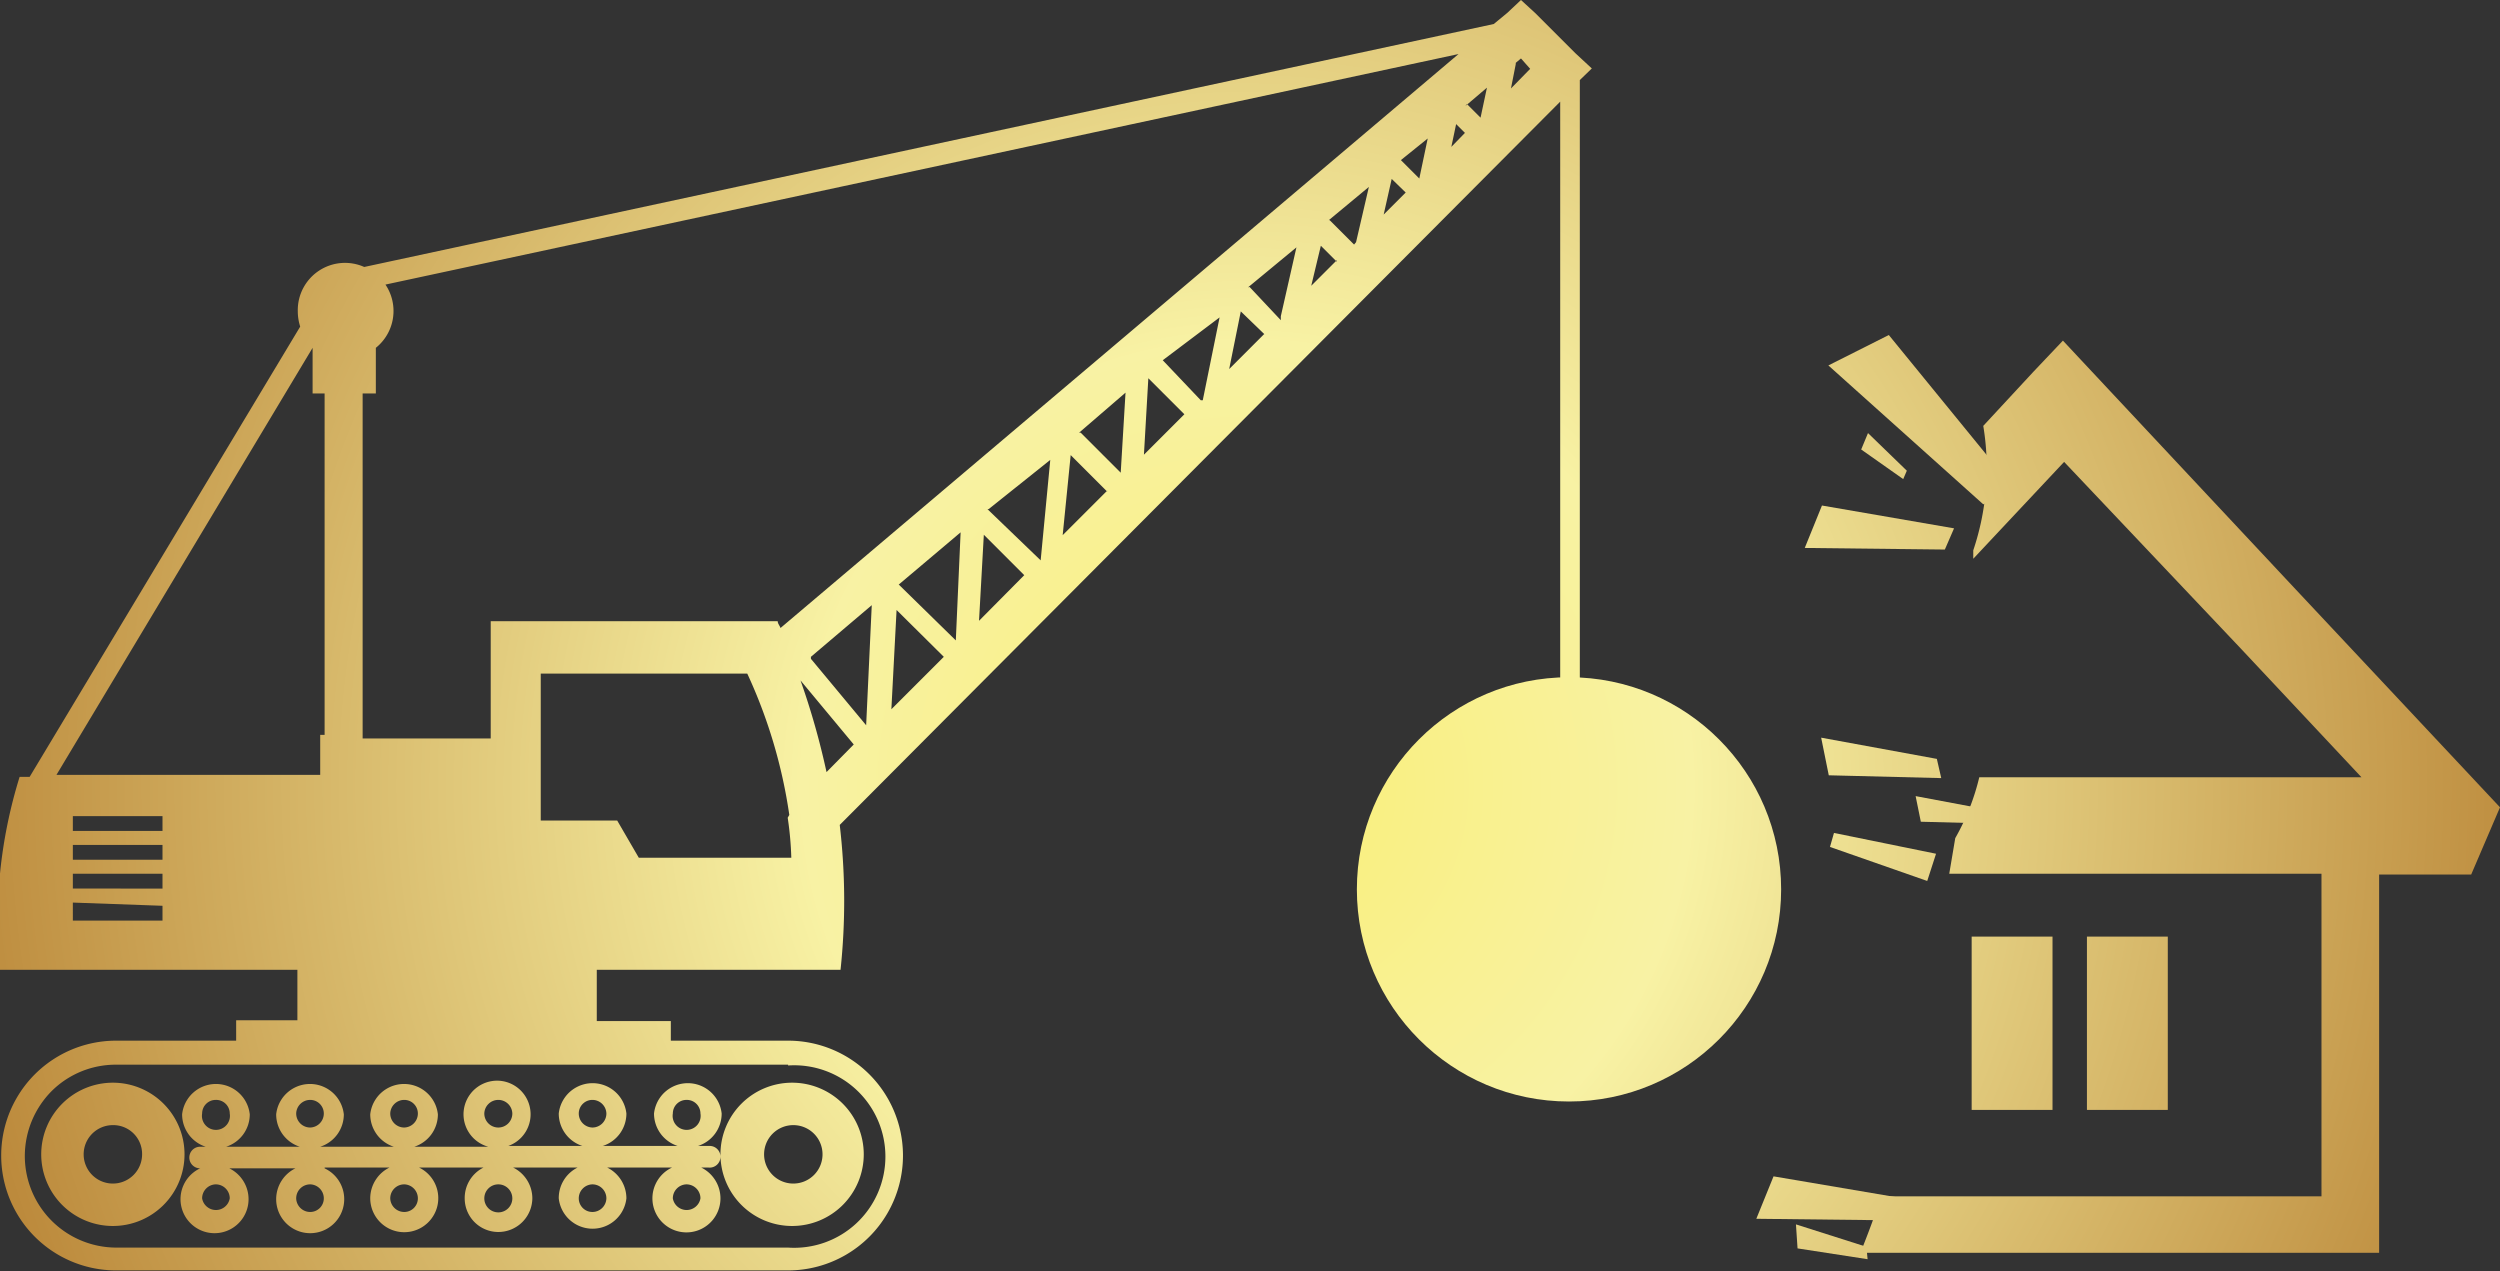
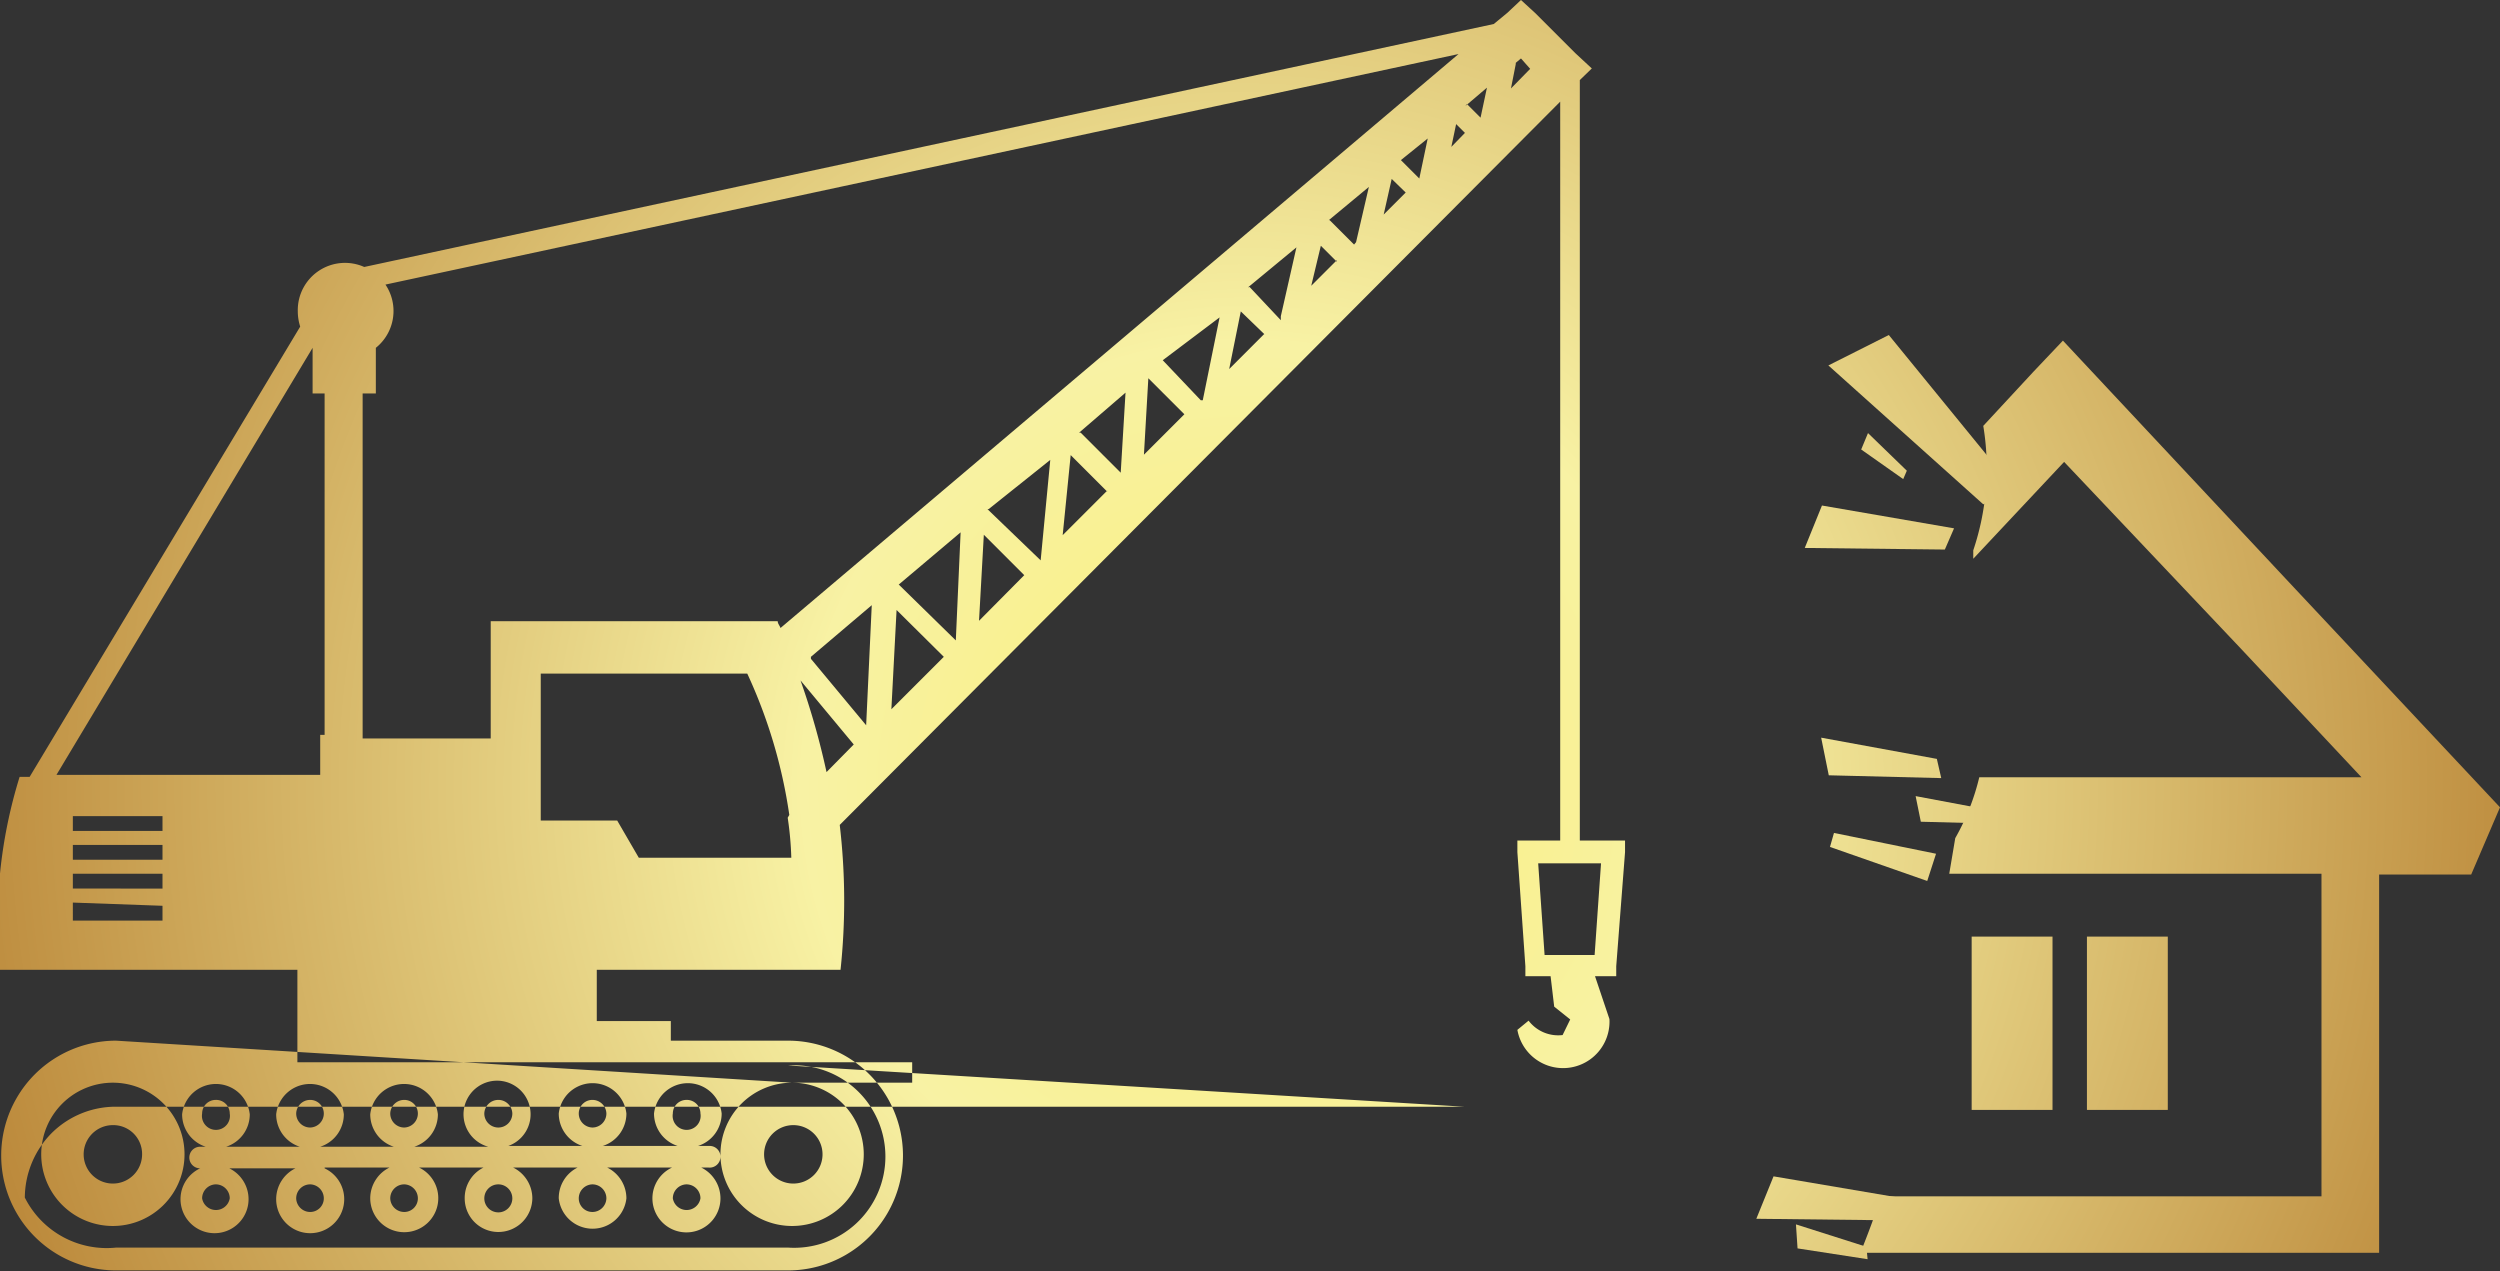
<svg xmlns="http://www.w3.org/2000/svg" xmlns:xlink="http://www.w3.org/1999/xlink" viewBox="0 0 62.46 31.76">
  <rect x="0" y="0" width="62.46" height="31.76" fill="#333333" stroke="none" />
  <defs>
    <style>.cls-1,.cls-3{fill-rule:evenodd;}.cls-1,.cls-2{fill:url(#radial-gradient);}.cls-3{fill:url(#radial-gradient-10);}</style>
    <radialGradient id="radial-gradient" cx="31.16" cy="19.64" r="35.74" gradientUnits="userSpaceOnUse">
      <stop offset="0" stop-color="#faef76" />
      <stop offset="0.31" stop-color="#f8f2a4" />
      <stop offset="1" stop-color="#b37a2c" />
    </radialGradient>
    <radialGradient id="radial-gradient-10" cx="31.16" cy="19.64" r="35.75" xlink:href="#radial-gradient" />
  </defs>
  <g id="Layer_1" data-name="Layer 1">
-     <path class="cls-1" d="M40,21.57H38.43l.16,2.29h1.25L40,21.57ZM19.79,27.05A1.79,1.79,0,1,1,18,28.84a1.79,1.79,0,0,1,1.79-1.79ZM2.9,26h3v-.51H7.43V24.23H0a12.18,12.18,0,0,1,.49-4.82H.74L7.5,8.16a1.27,1.27,0,0,1-.06-.39A1.18,1.18,0,0,1,9.1,6.67L37.32.6l.34-.28L38,0l.36.33,1,1,.41.38L39.47,2V21H40.6l0,.29-.22,2.85v.25h-.53l.36,1.07a1.16,1.16,0,0,1-2.3.27l.28-.23a.93.93,0,0,0,.85.36l.19-.39-.4-.32-.09-.76h-.63l0-.25-.2-2.85V21h1.07V2.54l-18,18.07A16.28,16.28,0,0,1,21,24.23H14.91v1.28h1.85V26h2.93a2.87,2.87,0,1,1,0,5.74H2.9A2.87,2.87,0,1,1,2.9,26Zm16.79.6H2.9a2.27,2.27,0,0,0-1.61.66,2.31,2.31,0,0,0-.67,1.61A2.29,2.29,0,0,0,2.9,31.17H19.69a2.28,2.28,0,1,0,0-4.55ZM8.11,29.17H9.73a.86.86,0,0,0-.48.77.85.85,0,1,0,1.22-.77h1.61a.85.85,0,0,0-.47.77.84.84,0,0,0,.84.84.85.85,0,0,0,.85-.84.86.86,0,0,0-.48-.77h1.61a.85.85,0,0,0-.47.77.85.85,0,0,0,1.69,0,.86.86,0,0,0-.48-.77h1.62a.85.85,0,1,0,1.21.77.86.86,0,0,0-.48-.77h.18A.27.27,0,0,0,18,28.9h0a.27.27,0,0,0-.27-.27h-.29a.85.85,0,0,0,.59-.81.85.85,0,0,0-1.69,0,.85.85,0,0,0,.59.81H15.06a.85.85,0,0,0,.59-.81.85.85,0,0,0-1.69,0,.85.85,0,0,0,.59.81H12.7A.84.84,0,0,0,12.45,27a.84.84,0,0,0-.25,1.65H10.35a.85.85,0,0,0,.59-.81.85.85,0,0,0-1.69,0,.85.85,0,0,0,.59.81H8a.85.85,0,0,0,.59-.81.85.85,0,0,0-1.69,0,.85.85,0,0,0,.59.81H5.65a.85.85,0,0,0,.59-.81.85.85,0,0,0-1.69,0,.85.85,0,0,0,.59.81H5a.27.27,0,0,0-.27.27h0a.27.27,0,0,0,.27.27H5a.85.85,0,1,0,1.21.77.86.86,0,0,0-.48-.77H7.38a.86.86,0,0,0-.48.77.85.85,0,1,0,1.21-.77ZM5.39,27.48a.34.34,0,0,0-.34.34.35.35,0,1,0,.69,0,.34.34,0,0,0-.35-.34Zm11.76,0a.34.34,0,0,0-.34.34.35.35,0,1,0,.69,0,.34.34,0,0,0-.35-.34Zm-2.35,0a.34.34,0,0,0-.34.34.35.35,0,0,0,.34.35.35.35,0,0,0,.35-.35.35.35,0,0,0-.35-.34Zm-2.35,0a.35.35,0,0,0-.35.34.35.35,0,1,0,.7,0,.35.35,0,0,0-.35-.34Zm-2.35,0a.35.35,0,0,0-.35.34.35.35,0,0,0,.35.35.35.35,0,0,0,.34-.35.34.34,0,0,0-.34-.34Zm-2.35,0a.35.35,0,0,0-.35.34.35.35,0,0,0,.35.35.35.35,0,0,0,.34-.35.34.34,0,0,0-.34-.34ZM5.39,29.59a.35.35,0,0,0-.34.35.35.35,0,0,0,.69,0,.35.35,0,0,0-.35-.35Zm11.76,0a.35.35,0,0,0-.34.35.35.35,0,0,0,.69,0,.35.35,0,0,0-.35-.35Zm-2.35,0a.35.35,0,0,0-.34.35.34.34,0,0,0,.34.34.35.35,0,0,0,.35-.34.35.35,0,0,0-.35-.35Zm-2.35,0a.35.35,0,0,0-.35.35.35.35,0,0,0,.7,0,.35.35,0,0,0-.35-.35Zm-2.35,0a.35.35,0,0,0-.35.35.35.35,0,0,0,.35.34.34.34,0,0,0,.34-.34.35.35,0,0,0-.34-.35Zm-2.35,0a.35.35,0,0,0-.35.35.35.35,0,0,0,.35.34.34.34,0,0,0,.34-.34.35.35,0,0,0-.34-.35ZM2.82,27.05a1.79,1.79,0,1,0,1.79,1.79,1.79,1.79,0,0,0-1.79-1.79Zm0,1.06a.73.73,0,1,0,.73.73.72.72,0,0,0-.73-.73Zm17,0a.73.73,0,1,0,.73.73.73.73,0,0,0-.73-.73Zm-18-7v.37H4.06v-.37Zm0-.72v.37H4.06v-.37Zm0,1.44v.37H4.06v-.37Zm0,.72V23H4.06v-.37ZM36.44,1.35,9.63,7.11a1.18,1.18,0,0,1-.24,1.58V9.83H9.06v8.62h3.2V15.52h7.17c0,.06.05.11.07.17L36.44,1.35ZM20,17a18.84,18.84,0,0,1,.65,2.29l.68-.69L20,17Zm.26-.54,1.38,1.66.14-3-1.52,1.29Zm2.19-1.86L23.88,16,24,13.3l-1.54,1.3Zm2.22-1.88L26,14l.24-2.51L24.7,12.72ZM27,10.81l1,1,.12-2-1.16,1ZM29.05,9,30,10l.05,0,.42-2.07L29.05,9Zm2.17-1.83L32,8,32,7.9l.39-1.72-1.21,1Zm2-1.67.61.61.05-.06.32-1.38-1,.83ZM35,4l.46.46,0,0,.21-1L35,4ZM36.65,2.6l.34.34,0,0,.16-.75-.54.46Zm1.22-1-.12.61.48-.49L38,1.46l-.13.11ZM36.6,3.32l-.22-.22-.12.57.34-.35ZM35.12,4.81l-.35-.34-.2.89.55-.55ZM33.4,6.54l-.4-.4-.24,1,.64-.64ZM31.59,8.35,31,7.78l-.29,1.44.87-.87Zm-2,2-.9-.9-.11,1.91,1-1Zm-1.93,1.93-.91-.91-.2,2,1.11-1.11Zm-2.08,2.08-1-1-.12,2.15,1.13-1.14Zm-2,2.05-1.18-1.17-.13,2.48,1.31-1.31Zm-3.86,3.95,0,0,0,0a12.73,12.73,0,0,0-1.05-3.53H13.51v3.67h1.91l.54.93h3.81a8.26,8.26,0,0,0-.09-1Zm-18.31-1H8v-1h.11V9.83h-.3V8.69Z" />
-     <circle class="cls-2" cx="39.2" cy="22.22" r="5.3" />
+     <path class="cls-1" d="M40,21.57H38.43l.16,2.29h1.25L40,21.57ZM19.79,27.05A1.79,1.79,0,1,1,18,28.84a1.79,1.79,0,0,1,1.79-1.79Zh3v-.51H7.43V24.23H0a12.18,12.18,0,0,1,.49-4.82H.74L7.5,8.16a1.27,1.27,0,0,1-.06-.39A1.18,1.18,0,0,1,9.1,6.67L37.32.6l.34-.28L38,0l.36.33,1,1,.41.38L39.47,2V21H40.6l0,.29-.22,2.85v.25h-.53l.36,1.07a1.16,1.16,0,0,1-2.3.27l.28-.23a.93.93,0,0,0,.85.36l.19-.39-.4-.32-.09-.76h-.63l0-.25-.2-2.85V21h1.07V2.54l-18,18.07A16.28,16.28,0,0,1,21,24.23H14.91v1.28h1.85V26h2.93a2.87,2.87,0,1,1,0,5.74H2.9A2.87,2.87,0,1,1,2.9,26Zm16.79.6H2.9a2.27,2.27,0,0,0-1.61.66,2.31,2.31,0,0,0-.67,1.61A2.29,2.29,0,0,0,2.9,31.17H19.69a2.28,2.28,0,1,0,0-4.55ZM8.11,29.17H9.73a.86.86,0,0,0-.48.77.85.85,0,1,0,1.22-.77h1.61a.85.85,0,0,0-.47.77.84.84,0,0,0,.84.84.85.85,0,0,0,.85-.84.86.86,0,0,0-.48-.77h1.61a.85.85,0,0,0-.47.77.85.85,0,0,0,1.69,0,.86.86,0,0,0-.48-.77h1.62a.85.85,0,1,0,1.21.77.86.86,0,0,0-.48-.77h.18A.27.27,0,0,0,18,28.9h0a.27.27,0,0,0-.27-.27h-.29a.85.85,0,0,0,.59-.81.85.85,0,0,0-1.69,0,.85.85,0,0,0,.59.81H15.06a.85.85,0,0,0,.59-.81.85.85,0,0,0-1.69,0,.85.85,0,0,0,.59.81H12.7A.84.84,0,0,0,12.45,27a.84.84,0,0,0-.25,1.65H10.35a.85.85,0,0,0,.59-.81.85.85,0,0,0-1.69,0,.85.85,0,0,0,.59.81H8a.85.85,0,0,0,.59-.81.85.85,0,0,0-1.69,0,.85.85,0,0,0,.59.81H5.65a.85.85,0,0,0,.59-.81.85.85,0,0,0-1.69,0,.85.85,0,0,0,.59.81H5a.27.27,0,0,0-.27.27h0a.27.27,0,0,0,.27.27H5a.85.85,0,1,0,1.21.77.86.86,0,0,0-.48-.77H7.38a.86.86,0,0,0-.48.77.85.85,0,1,0,1.21-.77ZM5.39,27.48a.34.34,0,0,0-.34.34.35.35,0,1,0,.69,0,.34.34,0,0,0-.35-.34Zm11.76,0a.34.34,0,0,0-.34.34.35.35,0,1,0,.69,0,.34.34,0,0,0-.35-.34Zm-2.35,0a.34.34,0,0,0-.34.34.35.35,0,0,0,.34.35.35.35,0,0,0,.35-.35.35.35,0,0,0-.35-.34Zm-2.35,0a.35.35,0,0,0-.35.34.35.35,0,1,0,.7,0,.35.35,0,0,0-.35-.34Zm-2.35,0a.35.35,0,0,0-.35.34.35.35,0,0,0,.35.35.35.35,0,0,0,.34-.35.34.34,0,0,0-.34-.34Zm-2.35,0a.35.35,0,0,0-.35.34.35.35,0,0,0,.35.35.35.35,0,0,0,.34-.35.34.34,0,0,0-.34-.34ZM5.39,29.59a.35.35,0,0,0-.34.35.35.35,0,0,0,.69,0,.35.35,0,0,0-.35-.35Zm11.76,0a.35.35,0,0,0-.34.35.35.35,0,0,0,.69,0,.35.35,0,0,0-.35-.35Zm-2.35,0a.35.35,0,0,0-.34.35.34.34,0,0,0,.34.34.35.35,0,0,0,.35-.34.35.35,0,0,0-.35-.35Zm-2.35,0a.35.35,0,0,0-.35.35.35.35,0,0,0,.7,0,.35.35,0,0,0-.35-.35Zm-2.35,0a.35.35,0,0,0-.35.35.35.35,0,0,0,.35.34.34.34,0,0,0,.34-.34.35.35,0,0,0-.34-.35Zm-2.35,0a.35.35,0,0,0-.35.35.35.35,0,0,0,.35.34.34.34,0,0,0,.34-.34.35.35,0,0,0-.34-.35ZM2.82,27.05a1.79,1.79,0,1,0,1.79,1.79,1.79,1.79,0,0,0-1.79-1.79Zm0,1.06a.73.73,0,1,0,.73.73.72.72,0,0,0-.73-.73Zm17,0a.73.73,0,1,0,.73.73.73.73,0,0,0-.73-.73Zm-18-7v.37H4.06v-.37Zm0-.72v.37H4.06v-.37Zm0,1.44v.37H4.06v-.37Zm0,.72V23H4.06v-.37ZM36.44,1.35,9.63,7.11a1.18,1.18,0,0,1-.24,1.58V9.83H9.06v8.62h3.2V15.52h7.17c0,.06.05.11.07.17L36.44,1.35ZM20,17a18.84,18.84,0,0,1,.65,2.29l.68-.69L20,17Zm.26-.54,1.38,1.66.14-3-1.52,1.29Zm2.19-1.86L23.88,16,24,13.3l-1.54,1.3Zm2.22-1.88L26,14l.24-2.51L24.7,12.72ZM27,10.81l1,1,.12-2-1.16,1ZM29.05,9,30,10l.05,0,.42-2.07L29.05,9Zm2.17-1.83L32,8,32,7.9l.39-1.72-1.21,1Zm2-1.67.61.61.05-.06.32-1.38-1,.83ZM35,4l.46.46,0,0,.21-1L35,4ZM36.65,2.6l.34.34,0,0,.16-.75-.54.46Zm1.22-1-.12.61.48-.49L38,1.46l-.13.11ZM36.6,3.32l-.22-.22-.12.57.34-.35ZM35.12,4.81l-.35-.34-.2.89.55-.55ZM33.4,6.54l-.4-.4-.24,1,.64-.64ZM31.59,8.35,31,7.78l-.29,1.44.87-.87Zm-2,2-.9-.9-.11,1.91,1-1Zm-1.93,1.93-.91-.91-.2,2,1.11-1.11Zm-2.08,2.08-1-1-.12,2.15,1.13-1.14Zm-2,2.05-1.18-1.17-.13,2.48,1.31-1.31Zm-3.86,3.95,0,0,0,0a12.73,12.73,0,0,0-1.05-3.53H13.51v3.67h1.91l.54.93h3.81a8.26,8.26,0,0,0-.09-1Zm-18.31-1H8v-1h.11V9.83h-.3V8.69Z" />
    <path class="cls-2" d="M57.36,14.73l-5.1-5.45-.72-.77-.73.77-1.26,1.36a6.44,6.44,0,0,1-.25,3.11l0,.21,2.27-2.42L56,16.22l3,3.2H49.45a5.8,5.8,0,0,1-.6,1.52l0,0-.15.89H58v8.06h-11c-.16.48-.33.94-.52,1.41H59.44V21.85h2.3l.72-1.68Z" />
    <rect class="cls-2" x="52.14" y="23.4" width="2.02" height="4.33" />
    <rect class="cls-2" x="49.26" y="23.4" width="2.02" height="4.33" />
    <polygon class="cls-1" points="50.34 12.23 47.19 8.37 45.68 9.13 49.55 12.6 50.34 12.23 50.34 12.23" />
    <polygon class="cls-1" points="48.82 13.2 45.52 12.63 45.09 13.69 48.59 13.73 48.82 13.2 48.82 13.2" />
    <polygon class="cls-1" points="47.61 29.95 44.31 29.39 43.88 30.45 47.38 30.49 47.61 29.95 47.61 29.95" />
    <polygon class="cls-1" points="48.5 19.44 48.39 18.96 45.5 18.43 45.69 19.37 48.5 19.44 48.5 19.44" />
    <polygon class="cls-3" points="45.82 20.81 45.72 21.16 48.15 22.01 48.37 21.33 45.82 20.81 45.82 20.81" />
    <polygon class="cls-1" points="47.55 11.97 47.64 11.76 46.67 10.82 46.5 11.23 47.55 11.97 47.55 11.97" />
    <polygon class="cls-1" points="49.9 20.58 49.83 20.26 47.86 19.89 47.99 20.53 49.9 20.58 49.9 20.58" />
    <polygon class="cls-1" points="46.66 31.46 46.63 31.15 44.87 30.59 44.91 31.19 46.66 31.46 46.66 31.46" />
  </g>
</svg>